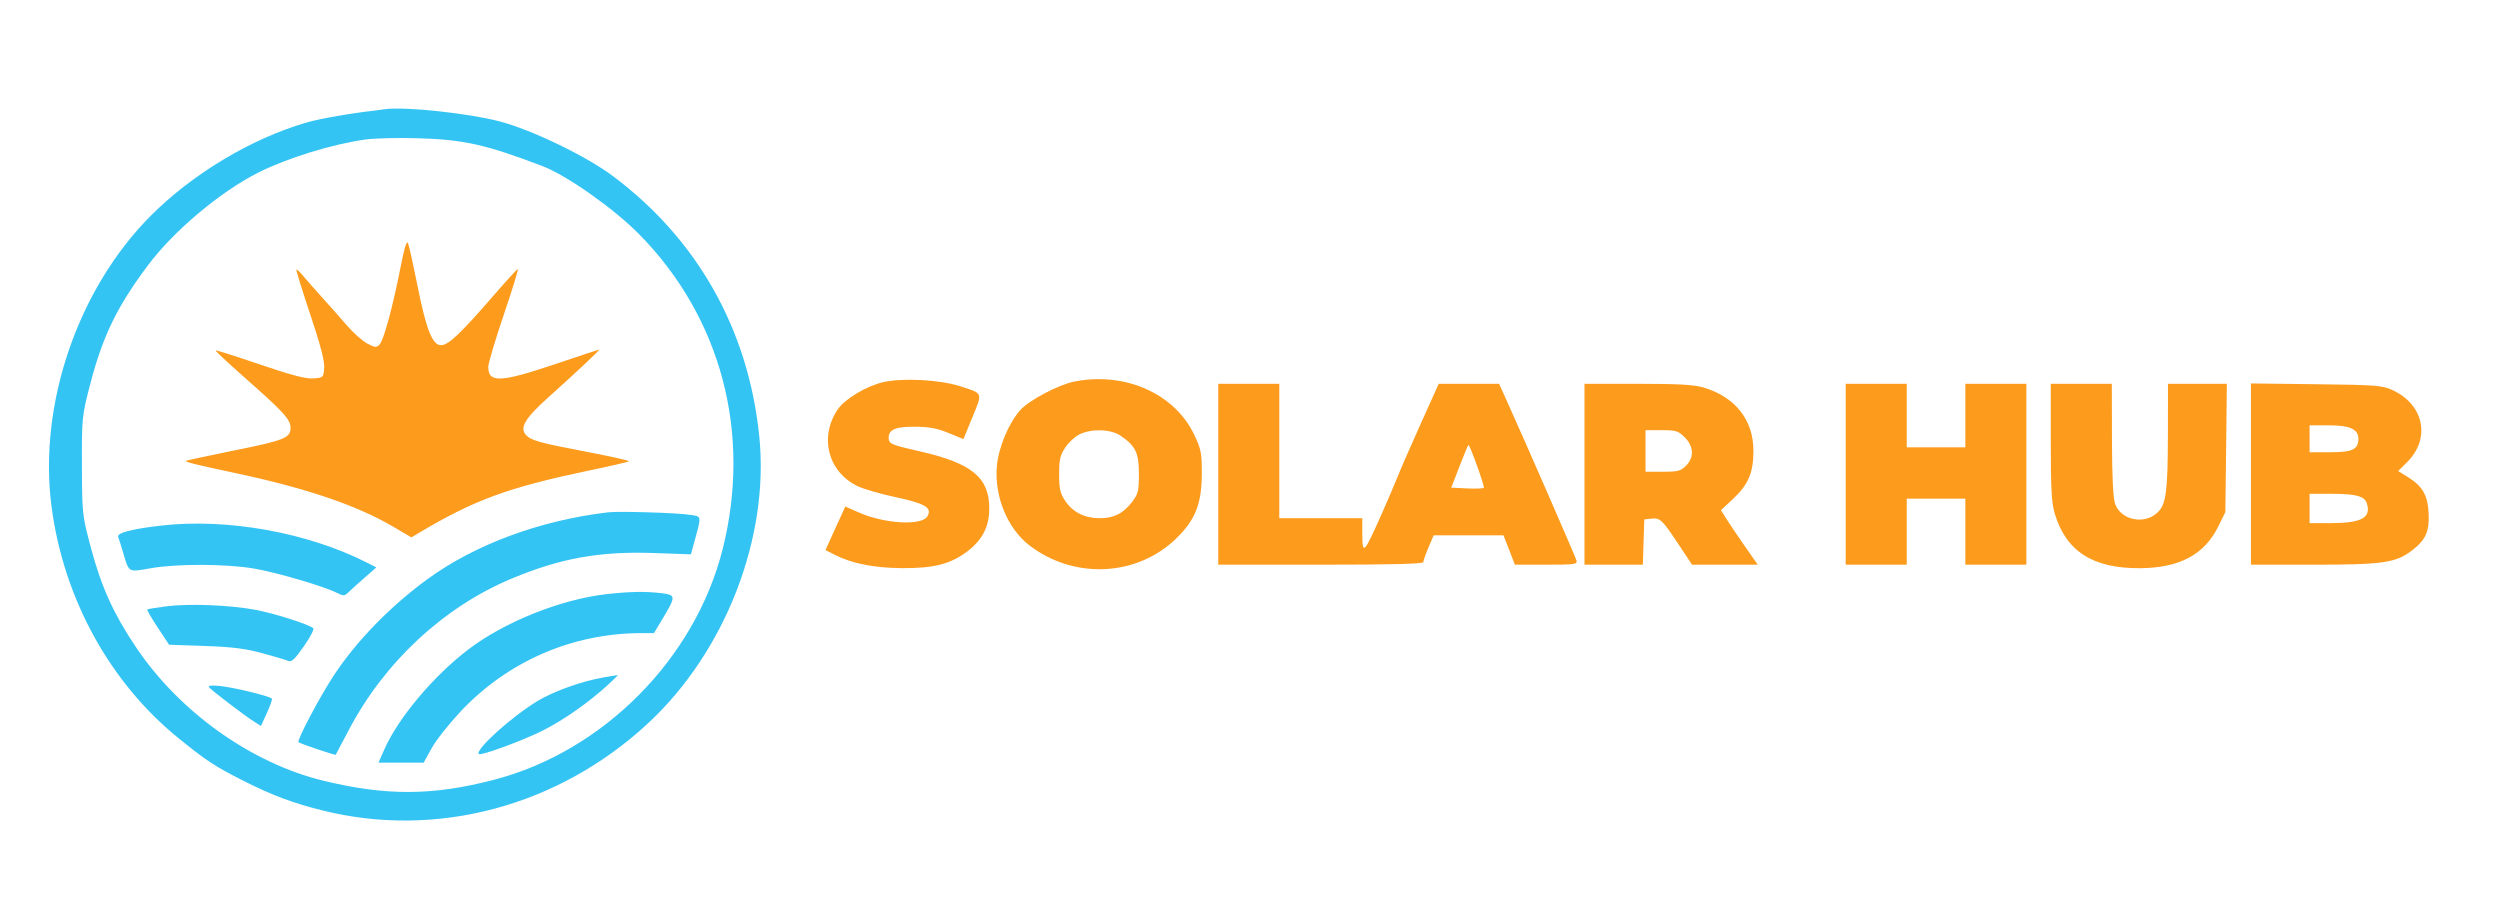
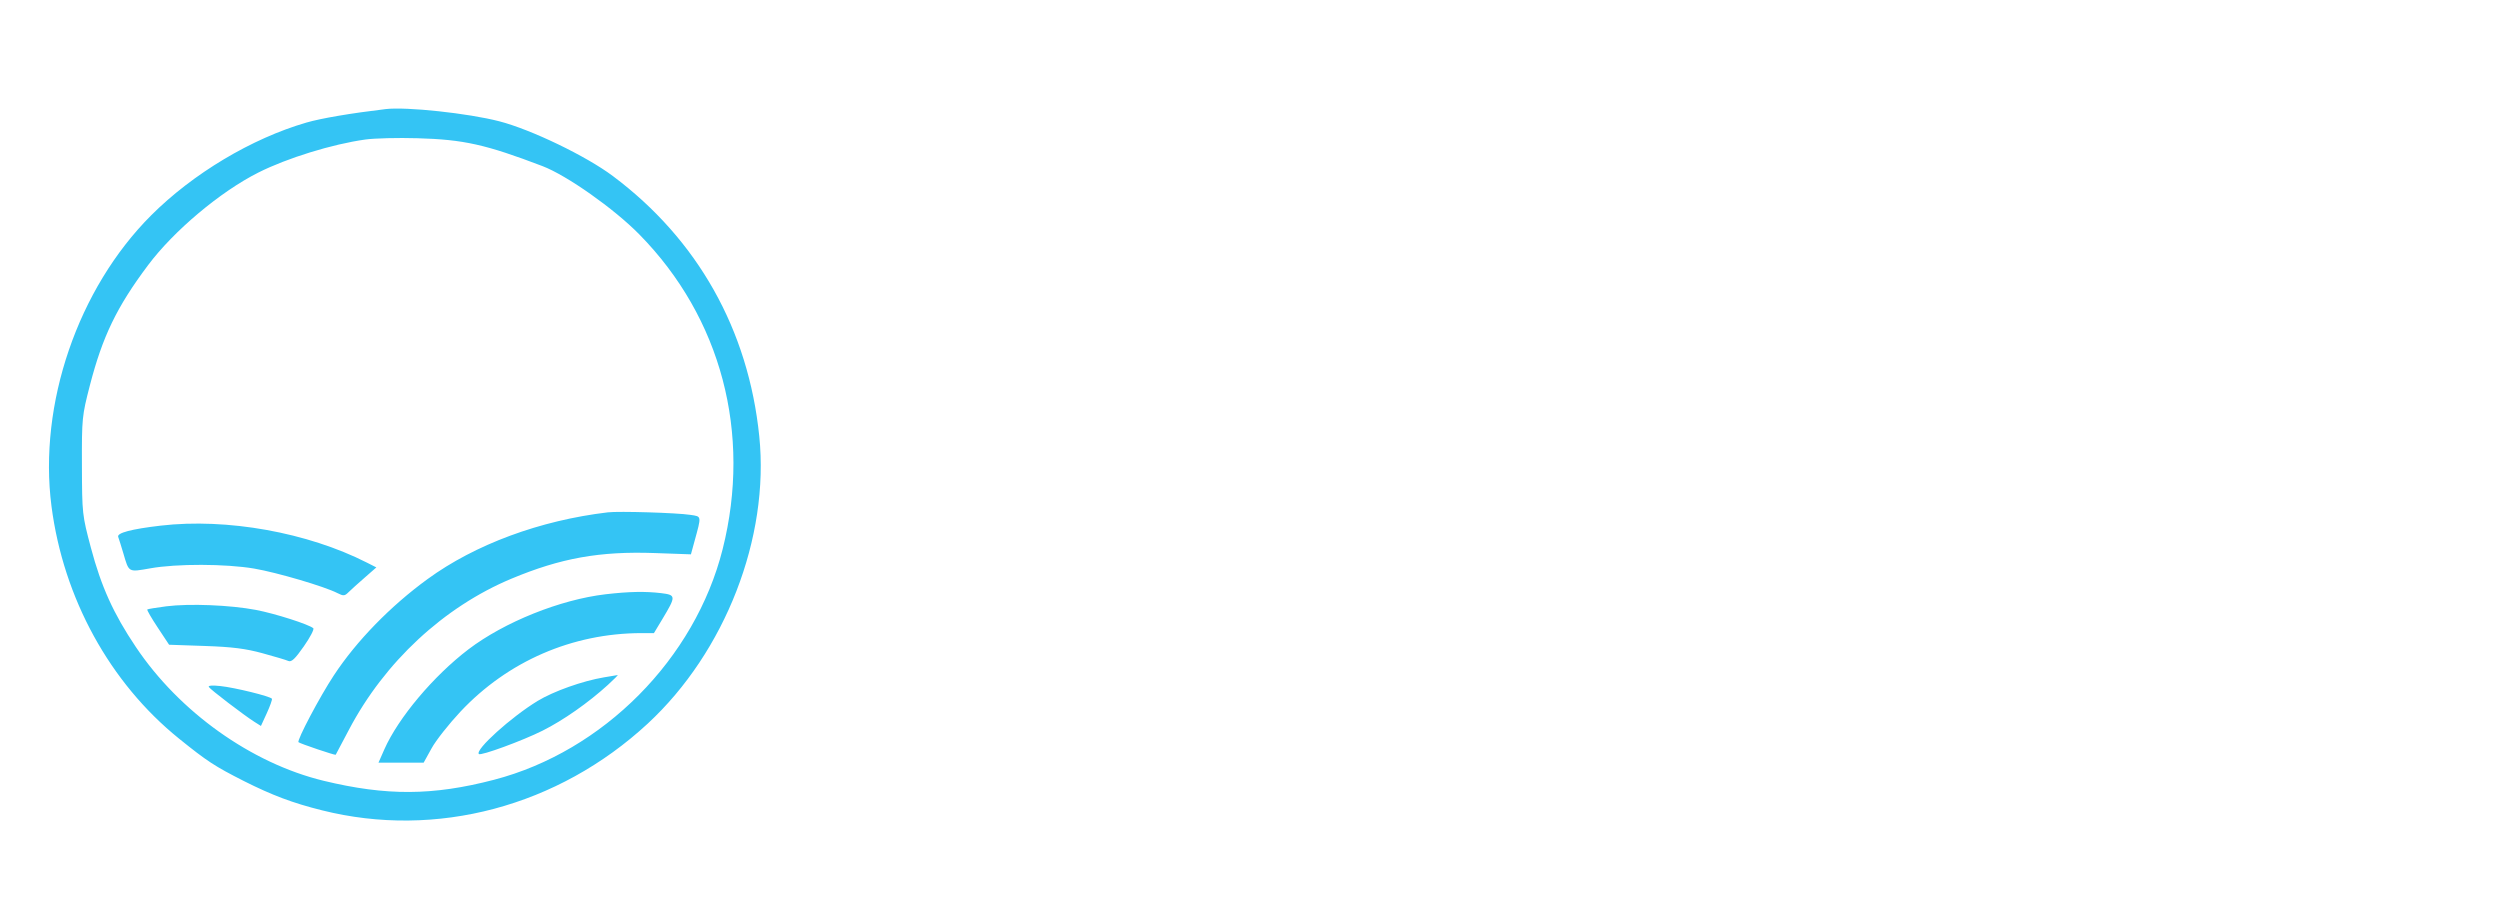
<svg xmlns="http://www.w3.org/2000/svg" width="136px" height="50px" viewBox="0 0 136 50" version="1.1">
  <g id="surface1">
-     <path style=" stroke:none;fill-rule:evenodd;fill:rgb(98.824%,60.784%,10.98%);fill-opacity:1;" d="M 21.797 14.504 C 21.375 16.672 20.871 18.52 20.645 18.746 C 20.473 18.918 20.395 18.91 19.969 18.684 C 19.703 18.539 19.211 18.098 18.875 17.707 C 18.535 17.312 17.953 16.652 17.578 16.242 C 17.203 15.828 16.734 15.297 16.531 15.055 C 16.332 14.812 16.148 14.637 16.121 14.664 C 16.098 14.688 16.438 15.785 16.875 17.098 C 17.434 18.77 17.664 19.641 17.637 20.012 C 17.598 20.535 17.586 20.547 17.043 20.586 C 16.633 20.617 15.855 20.41 14.129 19.824 C 12.832 19.383 11.754 19.039 11.73 19.062 C 11.703 19.086 12.359 19.699 13.18 20.426 C 15.434 22.41 15.805 22.812 15.805 23.27 C 15.805 23.828 15.48 23.957 12.617 24.531 C 11.266 24.805 10.141 25.047 10.113 25.07 C 10.055 25.129 10.699 25.289 12.75 25.723 C 16.637 26.547 19.41 27.488 21.383 28.648 L 22.379 29.234 L 22.844 28.957 C 25.82 27.188 27.648 26.52 31.984 25.609 C 33.176 25.363 34.18 25.129 34.215 25.094 C 34.25 25.062 33.273 24.84 32.047 24.605 C 29.328 24.086 28.887 23.965 28.605 23.652 C 28.254 23.266 28.574 22.738 29.863 21.586 C 31.27 20.328 32.664 19.016 32.602 19.016 C 32.574 19.016 31.488 19.375 30.188 19.812 C 27.211 20.816 26.562 20.84 26.562 19.953 C 26.562 19.766 26.941 18.492 27.406 17.121 C 27.871 15.75 28.215 14.633 28.172 14.637 C 28.125 14.641 27.523 15.301 26.828 16.102 C 25.125 18.07 24.434 18.734 24.039 18.777 C 23.543 18.836 23.203 18.004 22.715 15.559 C 22.488 14.426 22.258 13.383 22.199 13.238 C 22.125 13.059 22.008 13.43 21.797 14.504 M 48.062 20.785 C 47.141 20.996 45.973 21.691 45.578 22.266 C 44.551 23.77 45.039 25.672 46.656 26.449 C 46.965 26.594 47.812 26.844 48.543 27.004 C 50.336 27.387 50.715 27.602 50.457 28.078 C 50.172 28.613 48.129 28.504 46.711 27.875 L 45.984 27.555 L 44.906 29.922 L 45.402 30.176 C 46.34 30.656 47.547 30.895 49.074 30.906 C 50.812 30.918 51.719 30.684 52.637 29.984 C 53.449 29.363 53.816 28.641 53.816 27.656 C 53.816 25.973 52.859 25.191 50.027 24.551 C 48.449 24.191 48.344 24.145 48.344 23.812 C 48.344 23.363 48.727 23.203 49.793 23.215 C 50.551 23.219 51 23.305 51.605 23.555 L 52.41 23.887 L 52.902 22.691 C 53.461 21.328 53.496 21.414 52.195 21 C 51.117 20.656 49.098 20.551 48.062 20.785 M 58.457 20.754 C 57.582 20.926 55.965 21.781 55.492 22.32 C 54.855 23.047 54.312 24.363 54.227 25.391 C 54.094 27.012 54.809 28.746 55.984 29.656 C 58.422 31.539 61.863 31.375 64.008 29.273 C 65.039 28.262 65.379 27.379 65.379 25.723 C 65.379 24.645 65.336 24.422 64.961 23.641 C 63.898 21.41 61.203 20.215 58.457 20.754 M 66.273 25.797 L 66.273 30.719 L 71.852 30.719 C 75.707 30.719 77.43 30.676 77.43 30.578 C 77.43 30.5 77.555 30.141 77.711 29.777 L 77.992 29.121 L 81.789 29.121 L 82.102 29.922 L 82.41 30.719 L 84.117 30.719 C 85.684 30.719 85.82 30.699 85.758 30.484 C 85.672 30.207 82.984 24.047 81.926 21.707 L 81.551 20.879 L 78.266 20.879 L 77.293 23.039 C 76.758 24.227 76.191 25.527 76.031 25.93 C 75.871 26.332 75.5 27.199 75.207 27.859 C 74.184 30.168 74.109 30.246 74.109 28.988 L 74.109 28.191 L 69.594 28.191 L 69.594 20.879 L 66.273 20.879 L 66.273 25.797 M 86.195 25.797 L 86.195 30.719 L 89.371 30.719 L 89.449 28.258 L 89.824 28.215 C 90.309 28.16 90.414 28.258 91.301 29.594 L 92.047 30.719 L 95.621 30.719 L 94.926 29.723 C 94.543 29.176 94.094 28.508 93.926 28.242 L 93.621 27.754 L 94.277 27.141 C 95.098 26.375 95.379 25.73 95.387 24.562 C 95.402 22.863 94.414 21.598 92.664 21.078 C 92.152 20.926 91.289 20.879 89.094 20.879 L 86.195 20.879 L 86.195 25.797 M 100.406 25.797 L 100.406 30.719 L 103.727 30.719 L 103.727 27.129 L 106.914 27.129 L 106.914 30.719 L 110.234 30.719 L 110.234 20.879 L 106.914 20.879 L 106.914 24.336 L 103.727 24.336 L 103.727 20.879 L 100.406 20.879 L 100.406 25.797 M 111.562 24.047 C 111.562 26.547 111.605 27.359 111.773 27.922 C 112.387 29.988 113.84 30.926 116.41 30.91 C 118.574 30.895 119.926 30.172 120.684 28.621 L 121.059 27.859 L 121.102 24.367 L 121.141 20.879 L 117.938 20.879 L 117.934 23.637 C 117.926 26.746 117.836 27.422 117.387 27.863 C 116.672 28.57 115.367 28.305 115.055 27.395 C 114.953 27.09 114.895 25.879 114.891 23.902 L 114.883 20.879 L 111.562 20.879 L 111.562 24.047 M 122.453 25.789 L 122.453 30.719 L 125.883 30.719 C 129.621 30.719 130.324 30.617 131.195 29.957 C 131.953 29.387 132.168 28.91 132.117 27.926 C 132.07 26.934 131.789 26.449 130.969 25.941 L 130.461 25.625 L 130.957 25.129 C 132.238 23.848 131.863 22.012 130.156 21.223 C 129.605 20.965 129.273 20.941 126.008 20.902 L 122.453 20.859 L 122.453 25.789 M 125.641 23.871 L 125.641 24.602 L 126.762 24.602 C 127.98 24.602 128.297 24.449 128.297 23.867 C 128.297 23.348 127.832 23.137 126.672 23.137 L 125.641 23.137 L 125.641 23.871 M 58.723 23.629 C 58.477 23.75 58.129 24.074 57.949 24.348 C 57.672 24.766 57.617 25.008 57.617 25.797 C 57.617 26.586 57.672 26.832 57.949 27.25 C 58.355 27.863 59.008 28.191 59.824 28.191 C 60.594 28.191 61.105 27.934 61.586 27.305 C 61.918 26.867 61.957 26.711 61.957 25.785 C 61.957 24.637 61.777 24.258 60.961 23.703 C 60.426 23.34 59.383 23.305 58.723 23.629 M 89.516 24.535 L 89.516 25.664 L 90.453 25.664 C 91.27 25.664 91.43 25.625 91.715 25.34 C 92.172 24.883 92.145 24.289 91.652 23.793 C 91.301 23.441 91.176 23.402 90.391 23.402 L 89.516 23.402 L 89.516 24.535 M 79.398 25.367 L 78.949 26.527 L 79.797 26.57 C 80.266 26.59 80.68 26.578 80.719 26.539 C 80.781 26.477 79.965 24.203 79.883 24.203 C 79.863 24.203 79.645 24.727 79.398 25.367 M 125.641 27.66 L 125.641 28.457 L 126.828 28.457 C 128.465 28.457 129.004 28.16 128.758 27.387 C 128.633 26.988 128.164 26.863 126.828 26.863 L 125.641 26.863 L 125.641 27.66 " />
    <path style=" stroke:none;fill-rule:evenodd;fill:rgb(20.392%,76.863%,95.686%);fill-opacity:1;" d="M 20.984 5.934 C 19.082 6.16 17.457 6.438 16.668 6.668 C 13.695 7.531 10.496 9.441 8.223 11.715 C 4.238 15.699 2.082 21.992 2.801 27.539 C 3.449 32.539 5.973 37.141 9.738 40.18 C 11.277 41.422 11.676 41.68 13.266 42.488 C 14.797 43.258 15.918 43.684 17.52 44.082 C 23.727 45.641 30.359 43.875 35.234 39.367 C 39.453 35.461 41.867 29.246 41.305 23.738 C 40.715 17.938 37.949 13.023 33.336 9.574 C 31.887 8.488 28.895 7.047 27.16 6.598 C 25.469 6.16 22.105 5.801 20.984 5.934 M 19.875 7.59 C 18.078 7.84 15.621 8.598 14.055 9.387 C 11.988 10.426 9.453 12.555 8.051 14.43 C 6.348 16.703 5.578 18.305 4.887 20.973 C 4.461 22.629 4.449 22.742 4.457 25.332 C 4.465 27.953 4.473 28.02 4.945 29.797 C 5.508 31.914 6.172 33.383 7.387 35.191 C 9.754 38.727 13.672 41.52 17.598 42.473 C 21.023 43.301 23.535 43.289 26.867 42.422 C 32.816 40.875 37.812 35.836 39.312 29.875 C 40.898 23.574 39.234 17.285 34.785 12.758 C 33.406 11.352 30.832 9.539 29.508 9.035 C 26.422 7.859 25.223 7.59 22.711 7.52 C 21.652 7.488 20.375 7.52 19.875 7.59 M 33.07 27.871 C 29.379 28.309 25.852 29.613 23.262 31.5 C 21.234 32.977 19.387 34.875 18.16 36.742 C 17.402 37.887 16.141 40.277 16.238 40.375 C 16.312 40.449 18.234 41.098 18.262 41.059 C 18.273 41.039 18.598 40.426 18.984 39.695 C 20.922 36.012 24.141 33.02 27.824 31.48 C 30.508 30.359 32.625 29.98 35.617 30.086 L 37.586 30.156 L 37.773 29.473 C 38.168 28.031 38.18 28.102 37.551 28.008 C 36.82 27.895 33.672 27.801 33.07 27.871 M 8.746 28.594 C 7.141 28.781 6.348 28.992 6.43 29.207 C 6.469 29.312 6.594 29.711 6.707 30.09 C 7.02 31.16 6.969 31.129 8.172 30.918 C 9.598 30.66 12.281 30.668 13.824 30.93 C 15.059 31.141 17.652 31.902 18.359 32.266 C 18.684 32.43 18.75 32.426 18.961 32.215 C 19.094 32.086 19.484 31.73 19.836 31.426 L 20.473 30.867 L 19.965 30.609 C 16.734 28.965 12.344 28.176 8.746 28.594 M 32.945 32.328 C 30.48 32.617 27.441 33.836 25.484 35.324 C 23.582 36.773 21.668 39.051 20.91 40.762 L 20.59 41.488 L 23.047 41.488 L 23.477 40.711 C 23.711 40.281 24.422 39.383 25.051 38.711 C 27.629 35.969 31.133 34.449 34.887 34.441 L 35.574 34.441 L 36.035 33.676 C 36.785 32.426 36.781 32.367 35.961 32.266 C 35.094 32.164 34.227 32.18 32.945 32.328 M 9.043 32.984 C 8.504 33.055 8.039 33.129 8.012 33.156 C 7.984 33.184 8.242 33.629 8.582 34.141 L 9.199 35.074 L 11.141 35.141 C 12.633 35.191 13.359 35.285 14.277 35.535 C 14.934 35.715 15.57 35.902 15.688 35.957 C 15.855 36.031 16.055 35.84 16.527 35.164 C 16.871 34.672 17.102 34.23 17.043 34.176 C 16.801 33.965 14.965 33.379 13.926 33.18 C 12.523 32.914 10.316 32.824 9.043 32.984 M 32.855 36.848 C 31.695 37.043 30.113 37.605 29.25 38.129 C 27.805 39.008 25.824 40.797 26.051 41.02 C 26.156 41.125 28.422 40.297 29.512 39.75 C 30.637 39.188 32 38.234 33.07 37.258 C 33.398 36.957 33.637 36.719 33.602 36.723 C 33.566 36.73 33.23 36.785 32.855 36.848 M 11.359 37.371 C 11.445 37.512 13.27 38.906 13.836 39.266 L 14.195 39.492 L 14.516 38.793 C 14.691 38.41 14.816 38.059 14.793 38.012 C 14.719 37.883 12.77 37.402 11.98 37.32 C 11.551 37.273 11.312 37.293 11.359 37.371 " />
  </g>
</svg>